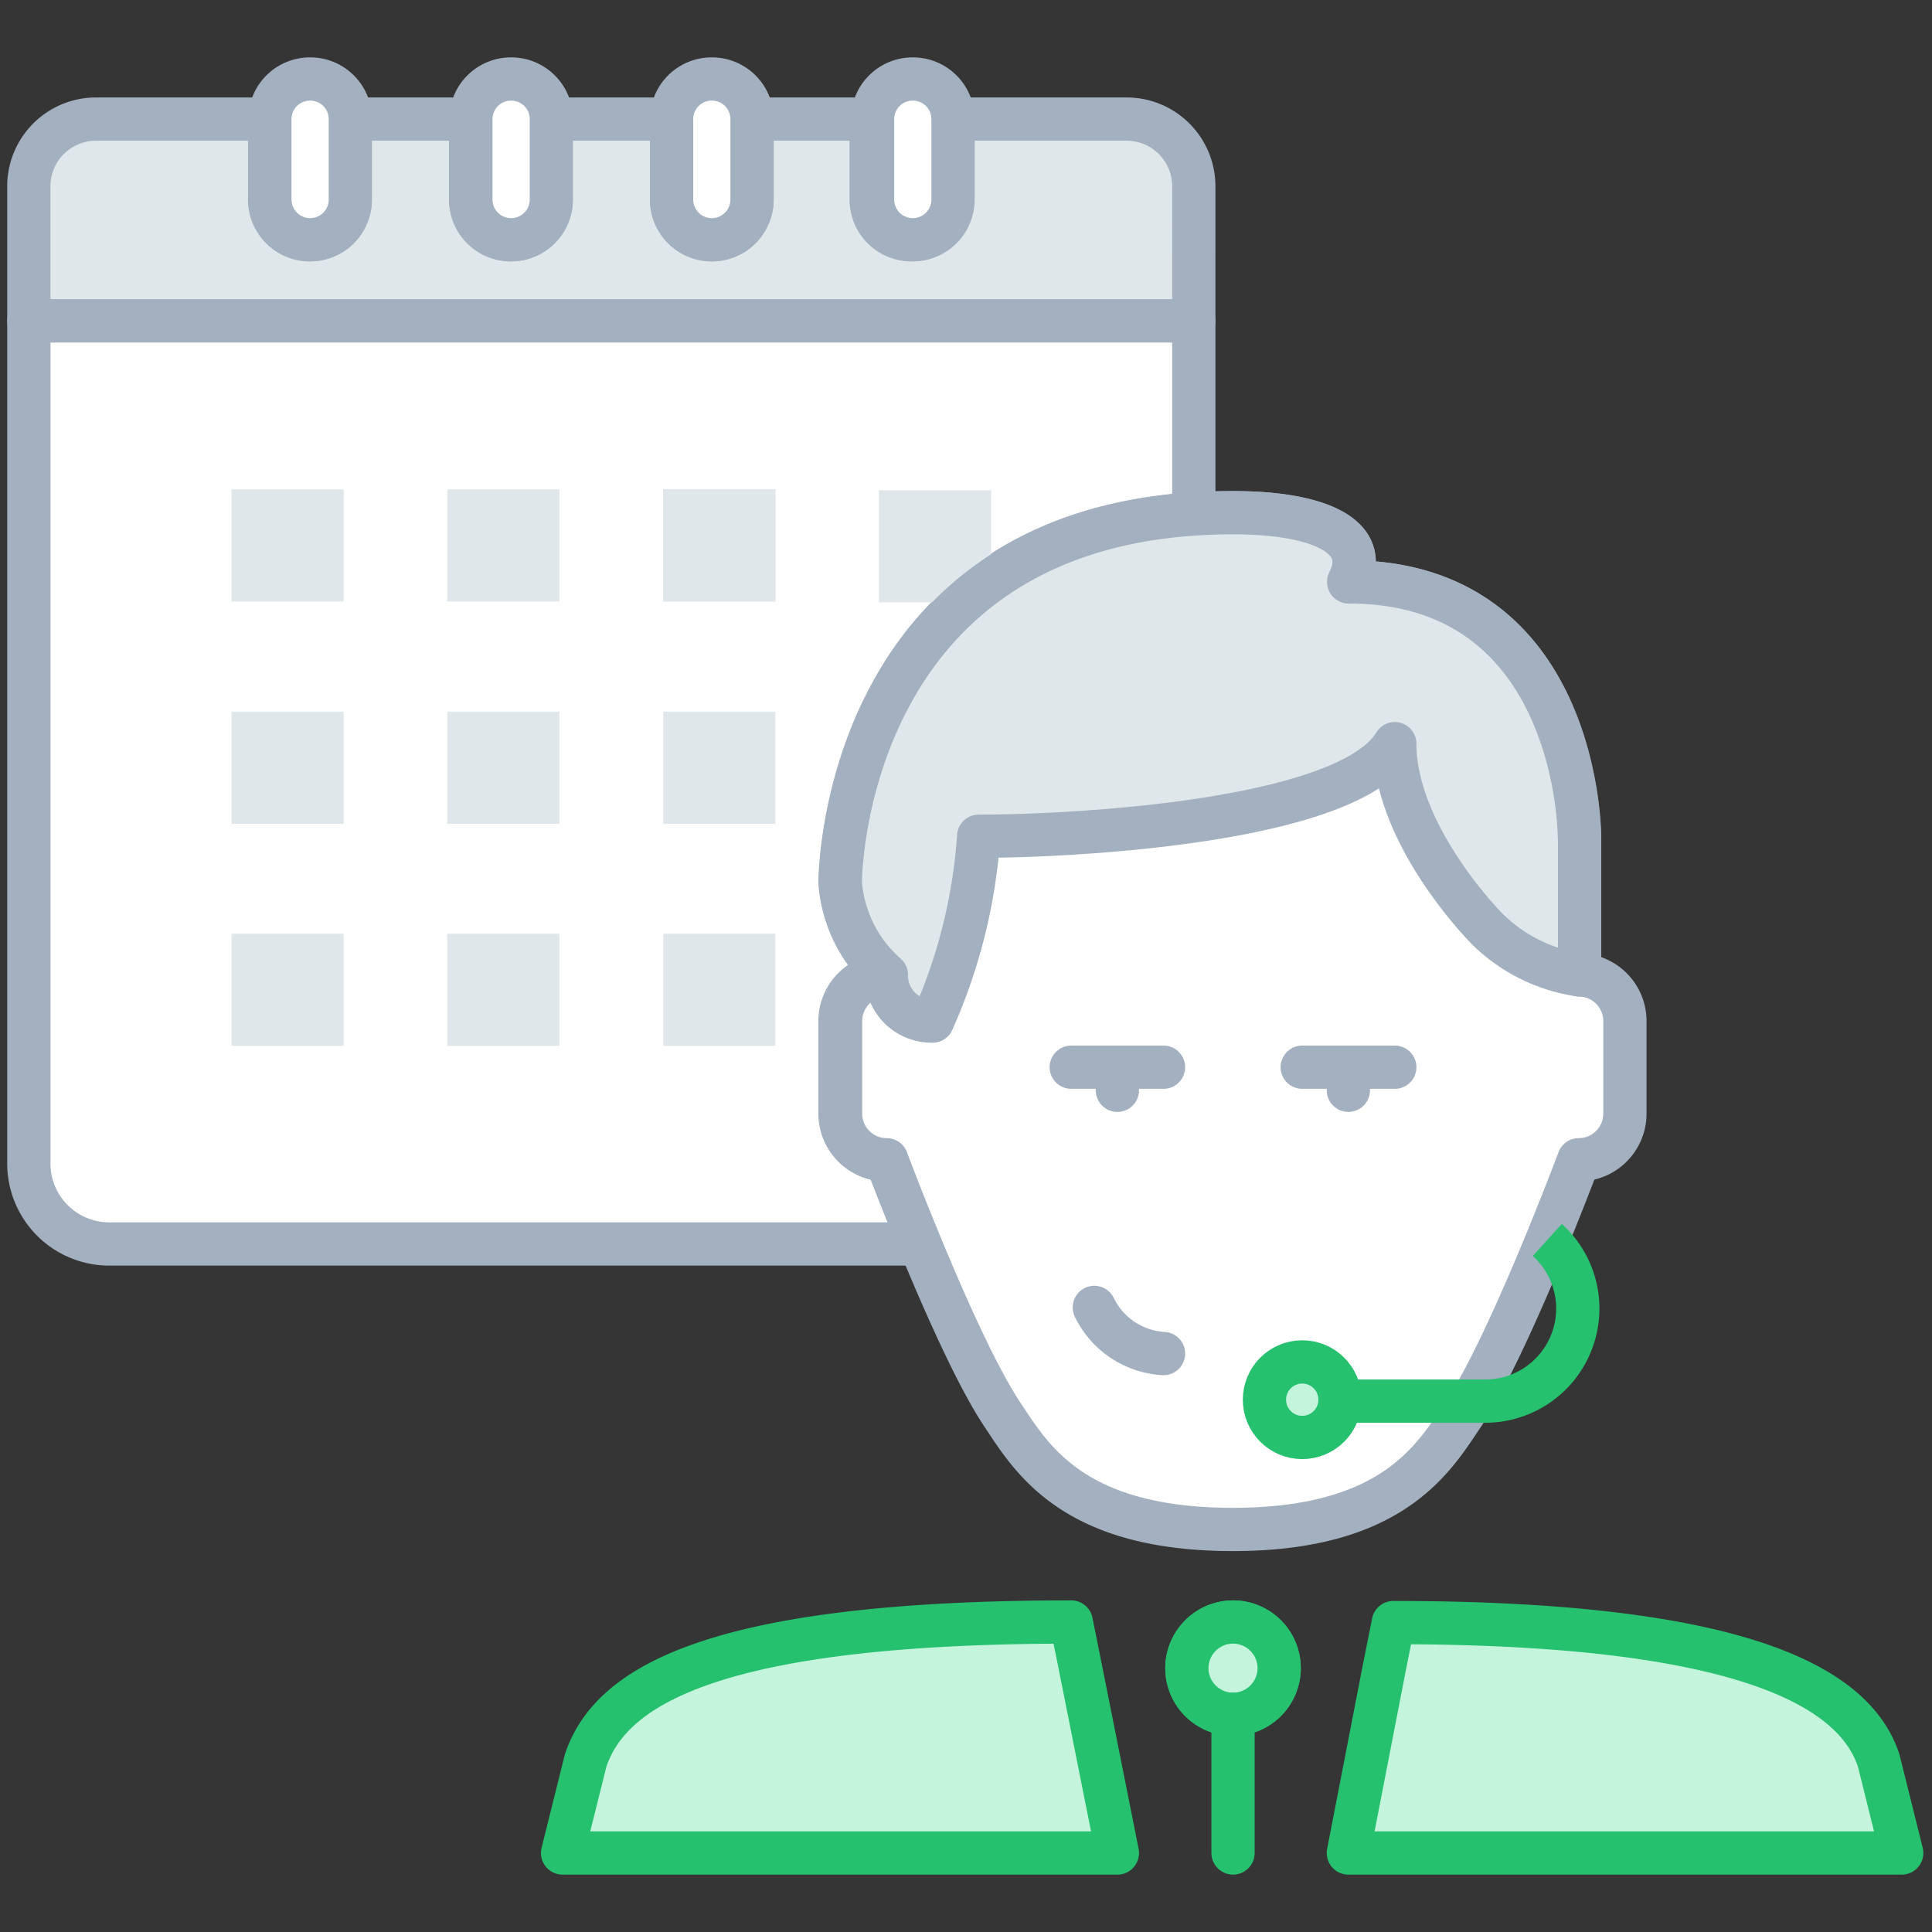
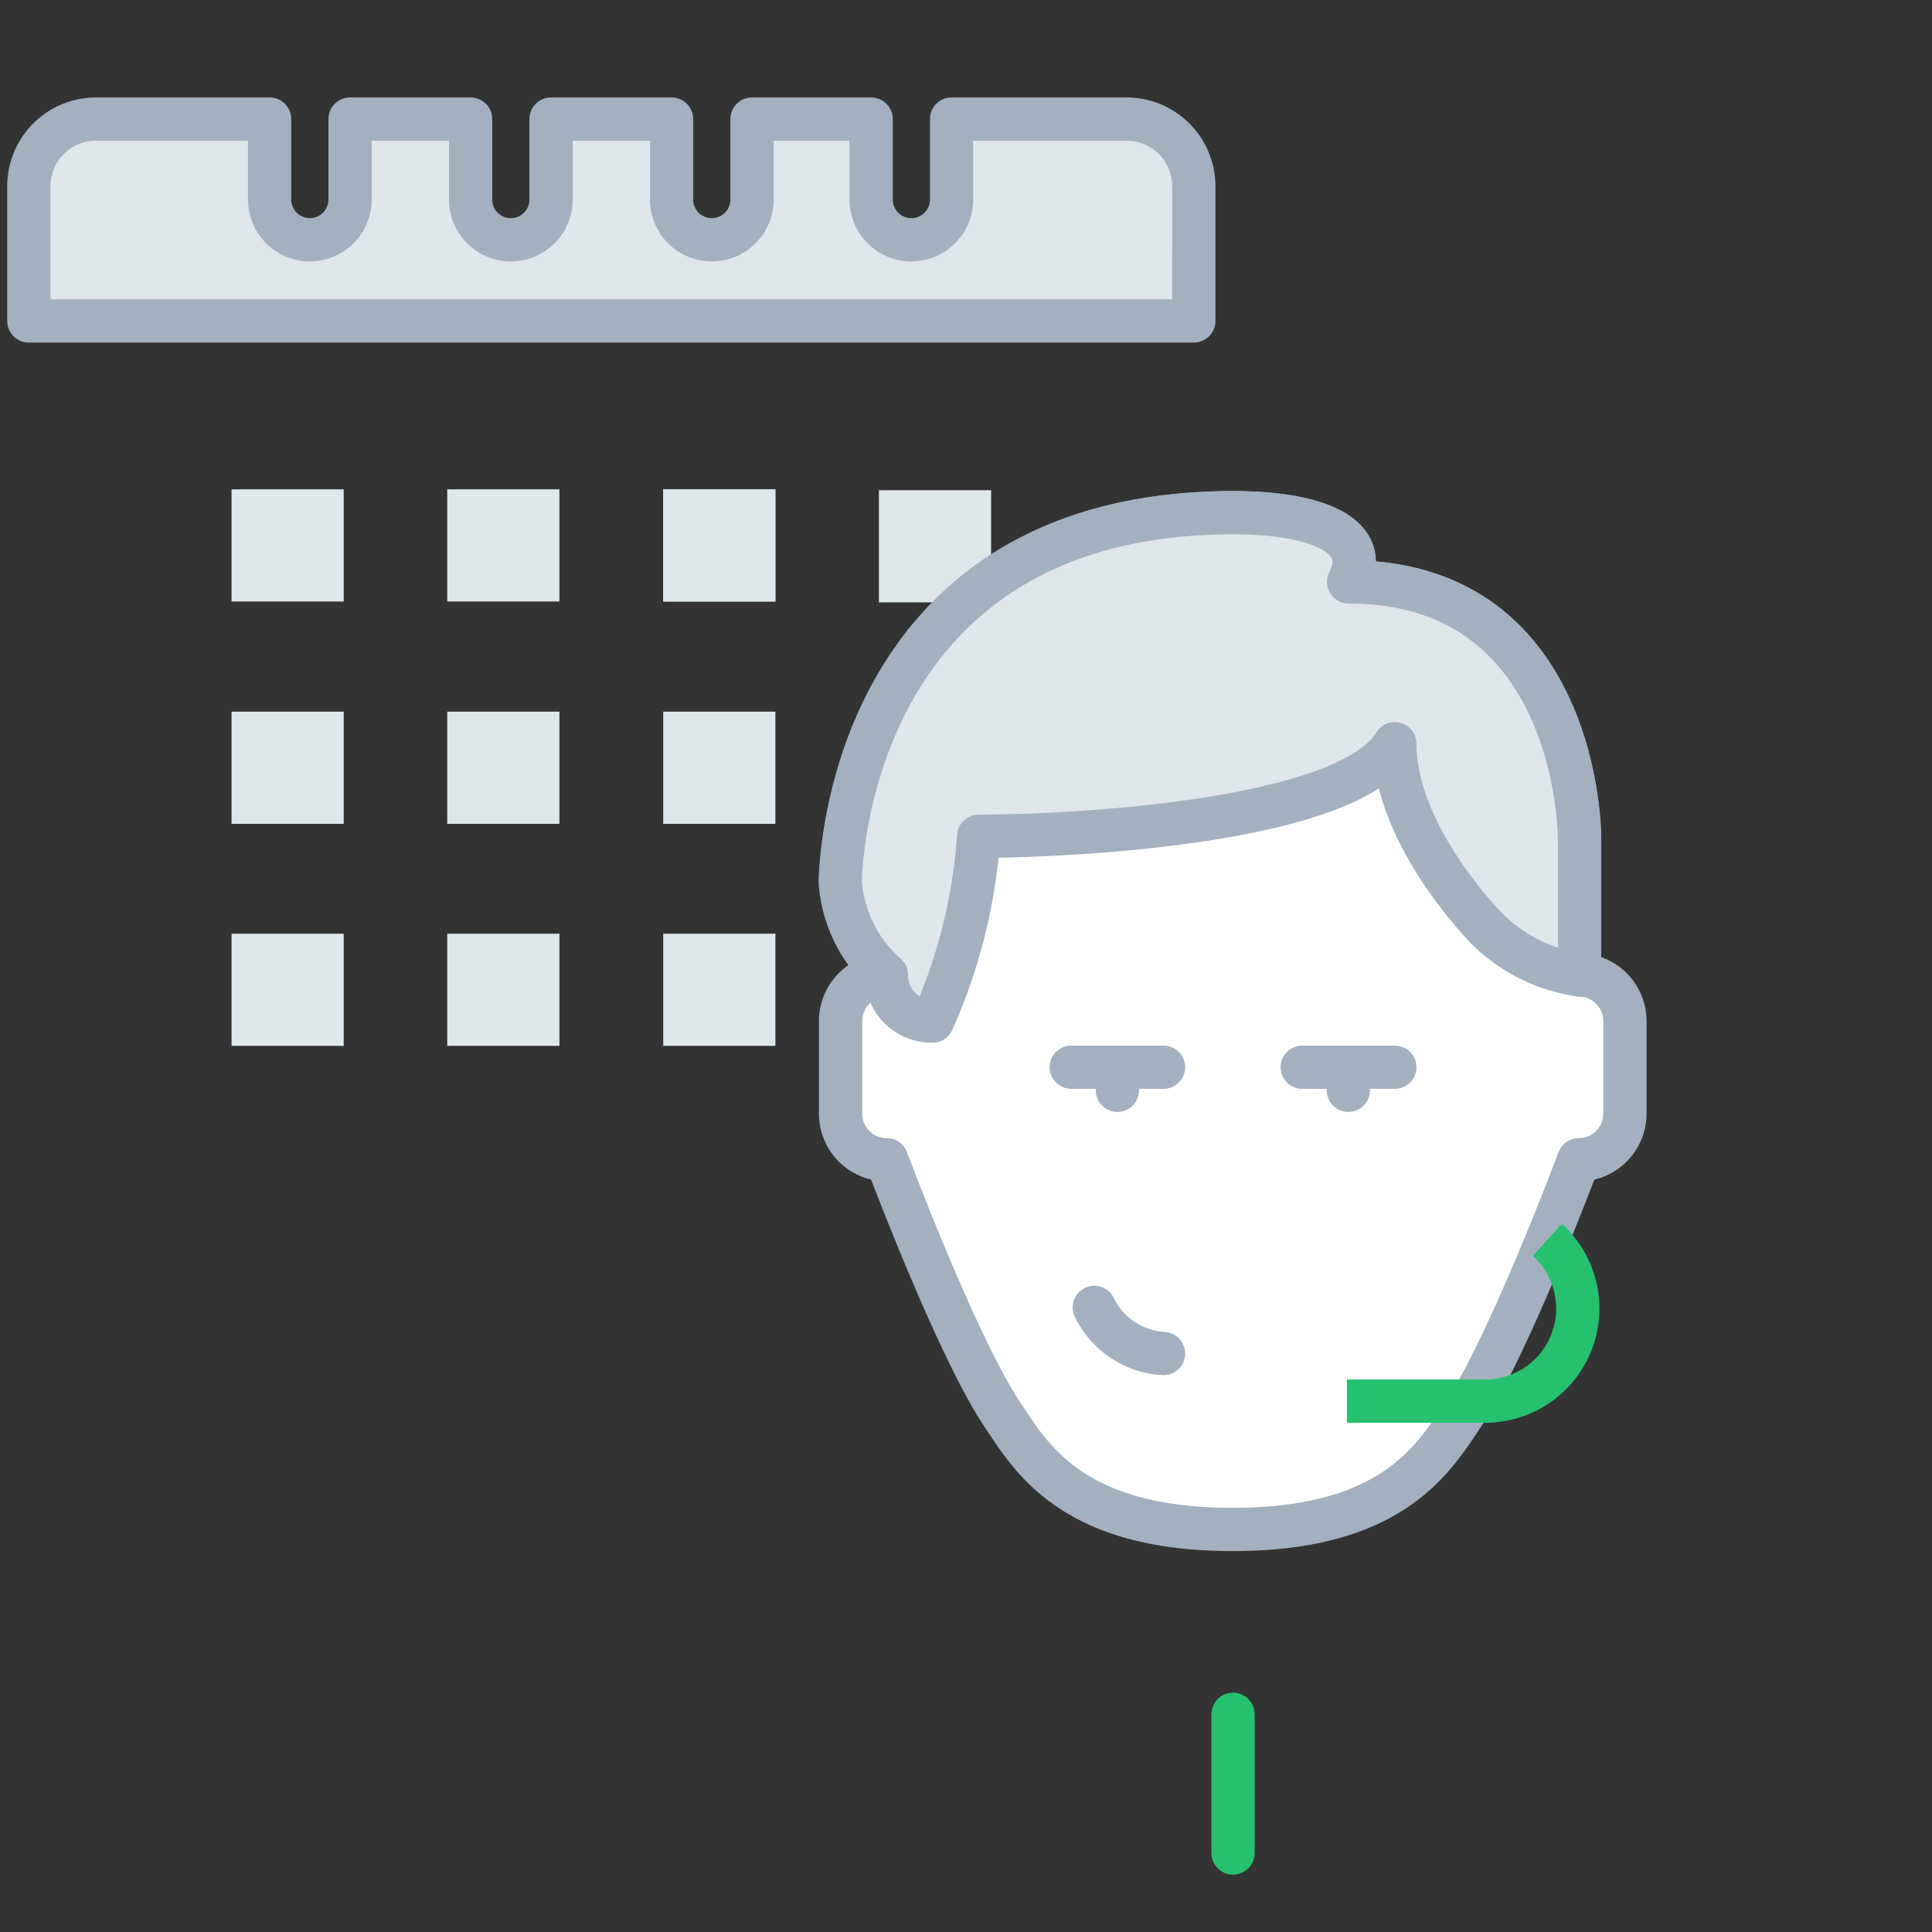
<svg xmlns="http://www.w3.org/2000/svg" width="67" height="67" viewBox="0 0 67 67">
  <rect x="0" y="0" width="67" height="67" fill="#333333" stroke="none" />
  <g fill="none" fill-rule="evenodd">
-     <path fill="#FFF" fill-rule="nonzero" d="M0 0h67v67H0z" opacity=".01" />
    <g transform="translate(1 2)">
      <g fill-rule="nonzero">
        <path fill="#DFE7EB" stroke="#A3B0BF" stroke-linecap="round" stroke-linejoin="round" stroke-width="1.5" d="M38.08 2.13H32v2.79a1.395 1.395 0 0 1-2.79 0V2.13h-4.13v2.79a1.395 1.395 0 0 1-2.79 0V2.13h-4.18v2.79a1.395 1.395 0 0 1-2.79 0V2.13h-4.18v2.79a1.395 1.395 0 0 1-2.79 0V2.13h-6A2.33 2.33 0 0 0 0 4.45v4.68h40.4V4.45a2.33 2.33 0 0 0-2.32-2.32z" />
-         <path fill="#FFF" stroke="#A3B0BF" stroke-linecap="round" stroke-linejoin="round" stroke-width="1.5" d="M29.73 38.22a1.6 1.6 0 0 1-1.6-1.6v-3.21a1.6 1.6 0 0 1 1.6-1.6 4.74 4.74 0 0 1-1.6-3.21s0-12 12.27-12.78V9.13H0v29.22a2.79 2.79 0 0 0 2.79 2.79h28.1c-.67-1.64-1.16-2.92-1.16-2.92zM9.75.74a1.39 1.39 0 0 0-1.39 1.39v2.79a1.395 1.395 0 1 0 2.79 0V2.13A1.39 1.39 0 0 0 9.75.74zm6.97 0a1.39 1.39 0 0 0-1.39 1.39v2.79a1.395 1.395 0 0 0 2.79 0V2.13a1.39 1.39 0 0 0-1.4-1.39zm6.96 0a1.39 1.39 0 0 0-1.39 1.39v2.79a1.395 1.395 0 0 0 2.79 0V2.13a1.39 1.39 0 0 0-1.4-1.39zm6.97 0a1.39 1.39 0 0 0-1.39 1.39v2.79a1.395 1.395 0 0 0 2.79 0V2.13a1.39 1.39 0 0 0-1.4-1.39z" />
        <path fill="#DFE7EB" d="M7.03 14.97h3.89v3.89H7.03zm0 7.71h3.89v3.89H7.03zm7.48-7.71h3.89v3.89h-3.89zm0 7.71h3.89v3.89h-3.89zM22 14.97h3.89v3.89H22zM7.03 30.38h3.89v3.89H7.03zm7.48 0h3.89v3.89h-3.89z" />
        <path fill="#DFE7EB" d="M22 14.97h3.89v3.89H22zm0 15.41h3.89v3.89H22zm0-7.7h3.89v3.89H22zm11.37-4.56V15h-3.89v3.89h3c.283-.272.58-.53.89-.77z" />
      </g>
      <path fill="#FFF" fill-rule="nonzero" d="M53.78 31.81V27s0-8.82-8-8.82c.8-1.6-1.09-2.4-4-2.4-13.63 0-13.63 12.82-13.63 12.82a4.74 4.74 0 0 0 1.6 3.21 1.6 1.6 0 0 0-1.6 1.6v3.21a1.6 1.6 0 0 0 1.6 1.6s2.4 6.41 4 8.82c1 1.49 2.4 4 8 4s7-2.52 8-4c1.6-2.4 4-8.82 4-8.82a1.6 1.6 0 0 0 1.6-1.6v-3.21a1.6 1.6 0 0 0-1.57-1.6z" />
      <path fill="#FFF" fill-rule="nonzero" stroke="#A3B0BF" stroke-linecap="round" stroke-linejoin="round" stroke-width="1.46" d="M53.78 31.81V27s0-8.82-8-8.82c.8-1.6-1.09-2.4-4-2.4-13.63 0-13.63 12.82-13.63 12.82a4.74 4.74 0 0 0 1.6 3.21 1.6 1.6 0 0 0-1.6 1.6v3.21a1.6 1.6 0 0 0 1.6 1.6s2.4 6.41 4 8.82c1 1.49 2.4 4 8 4s7-2.52 8-4c1.6-2.4 4-8.82 4-8.82a1.6 1.6 0 0 0 1.6-1.6v-3.21a1.6 1.6 0 0 0-1.57-1.6z" />
      <path stroke="#A3B0BF" stroke-linecap="round" stroke-linejoin="round" stroke-width="1.5" d="M53.78 31.81V27s0-8.82-8-8.82c.8-1.6-1.09-2.4-4-2.4-13.63 0-13.63 12.82-13.63 12.82a4.74 4.74 0 0 0 1.6 3.21 1.6 1.6 0 0 0-1.6 1.6v3.21a1.6 1.6 0 0 0 1.6 1.6s2.4 6.41 4 8.82c1 1.49 2.4 4 8 4s7-2.52 8-4c1.6-2.4 4-8.82 4-8.82a1.6 1.6 0 0 0 1.6-1.6v-3.21a1.6 1.6 0 0 0-1.57-1.6z" />
      <path fill="#DFE7EB" fill-rule="nonzero" stroke="#A3B0BF" stroke-linecap="round" stroke-linejoin="round" stroke-width="1.5" d="M53.78 27v4.81a5.73 5.73 0 0 1-3.21-1.6s-3.2-3.21-3.2-6.42C45.73 26.52 36.15 27 32.94 27a18.86 18.86 0 0 1-1.6 6.41 1.57 1.57 0 0 1-1.6-1.6 4.74 4.74 0 0 1-1.6-3.21s0-12.82 13.63-12.82c2.92 0 4.81.8 4 2.4 8 0 8 8.82 8 8.82" />
-       <path fill="#C4F5DC" stroke="#25C16F" stroke-linecap="round" stroke-linejoin="round" stroke-width="1.5" d="M36.15 54.25l.33 1.64 1.27 6.37H18.51l.8-3.21c.81-2.4 4.01-4.8 16.84-4.8zM47 55.87l.32-1.6c12.82 0 16.08 2.52 16.83 4.78l.8 3.21H45.76L47 55.87zm-5.24-1.62a1.6 1.6 0 1 1-1.6 1.6 1.61 1.61 0 0 1 1.6-1.6" />
      <path stroke="#A3B0BF" stroke-linecap="round" stroke-linejoin="round" stroke-width="1.5" d="M36.15 35.01h3.2m-1.6.8v-.8m6.41 0h3.21m-1.61.8v-.8" />
-       <circle cx="41.76" cy="55.85" r="1.6" fill="#C4F5DC" fill-rule="nonzero" stroke="#25C16F" stroke-linecap="round" stroke-linejoin="round" stroke-width="1.5" />
      <path fill="#C4F5DC" fill-rule="nonzero" stroke="#25C16F" stroke-linecap="round" stroke-linejoin="round" stroke-width="1.5" d="M41.76 62.26v-4.81" />
-       <circle cx="44.16" cy="46.54" r="1.31" fill="#C4F5DC" fill-rule="nonzero" stroke="#25C16F" stroke-linecap="round" stroke-linejoin="round" stroke-width="1.5" />
      <path stroke="#A3B0BF" stroke-linecap="round" stroke-linejoin="round" stroke-width="1.5" d="M39.35 44.94a2.85 2.85 0 0 1-2.4-1.6" />
      <path stroke="#25C16F" stroke-width="1.5" d="M52.66 41a3.21 3.21 0 0 1-2.15 5.59h-4.8" />
    </g>
  </g>
</svg>